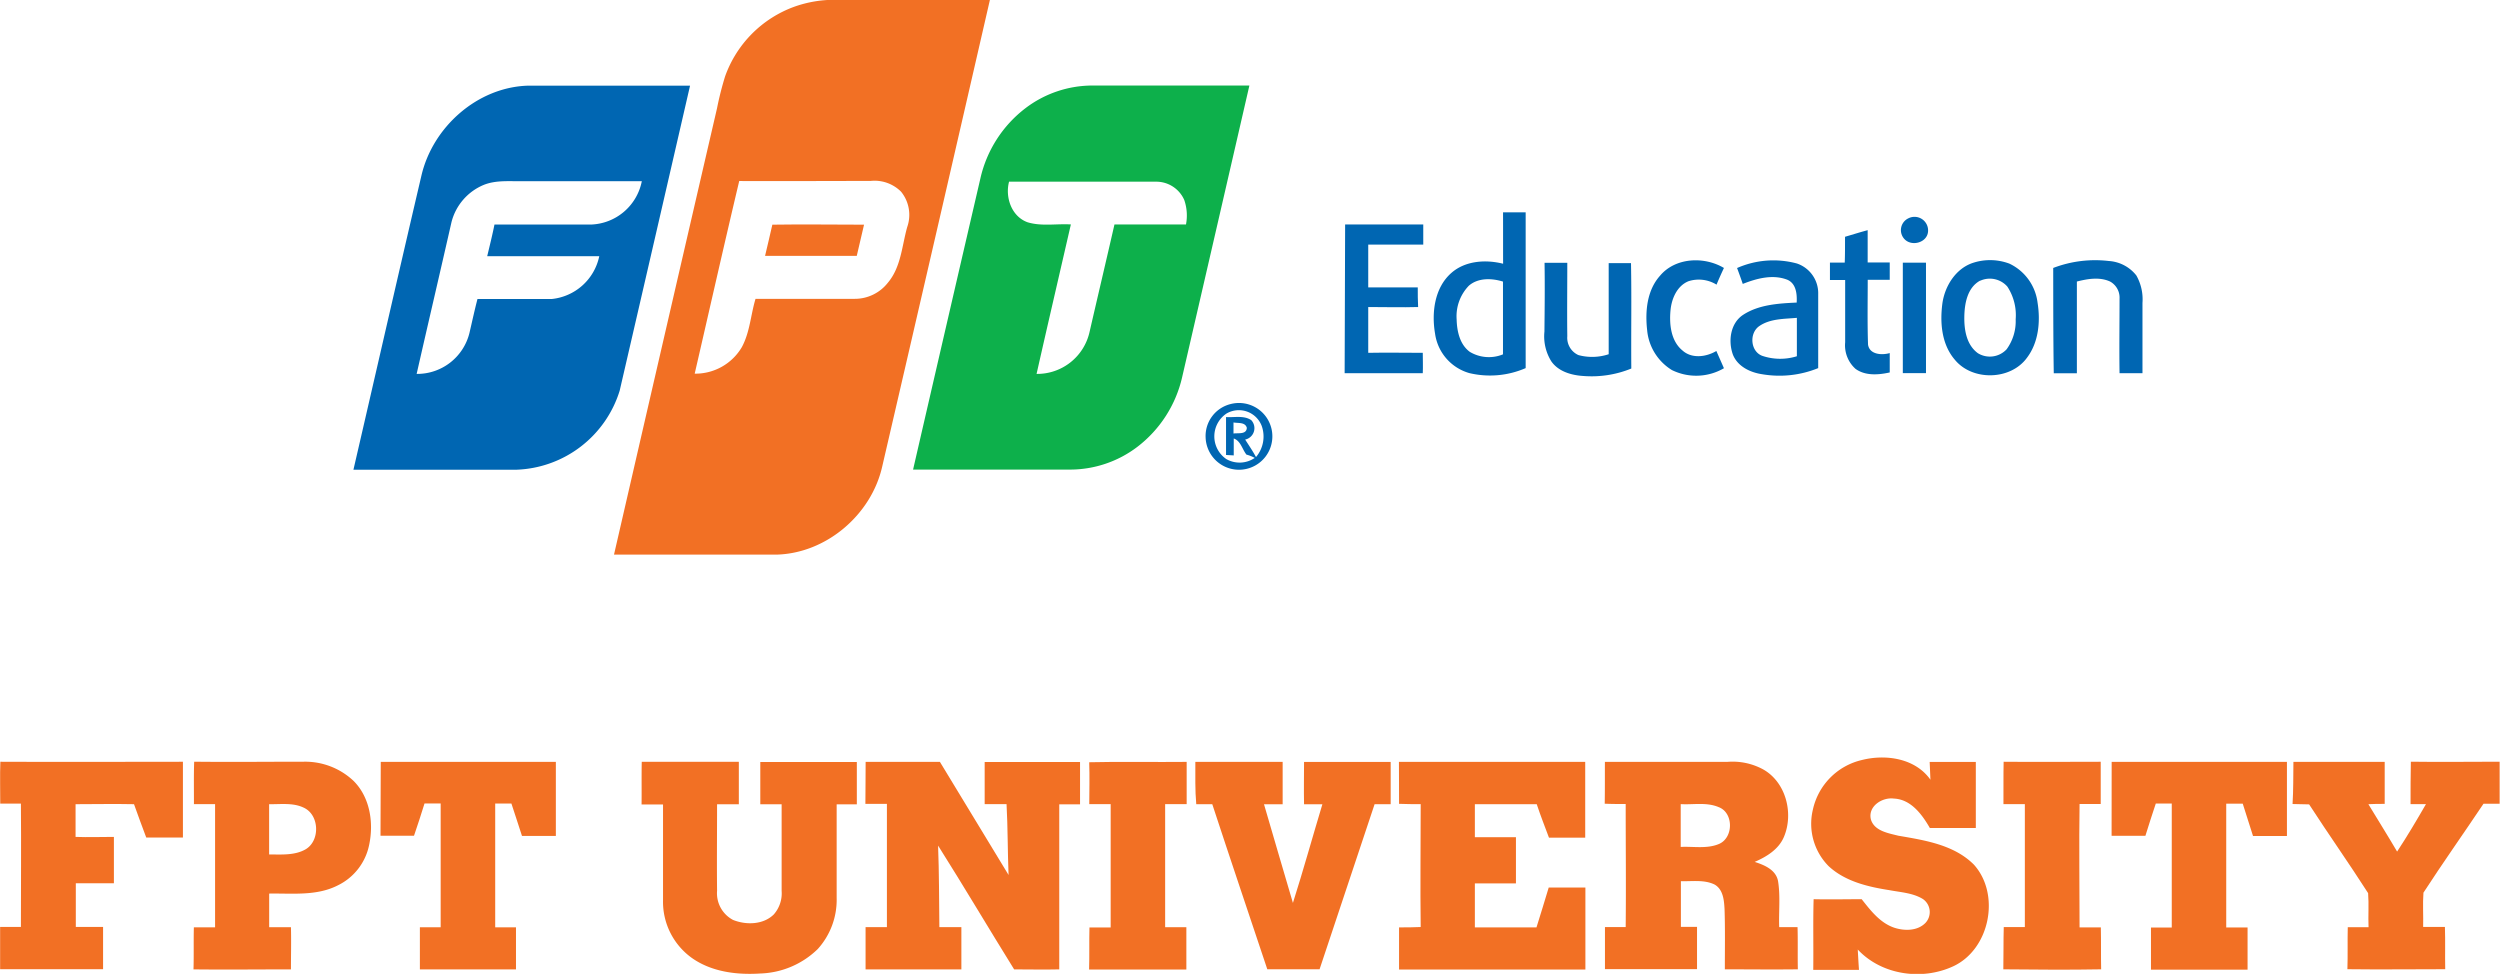
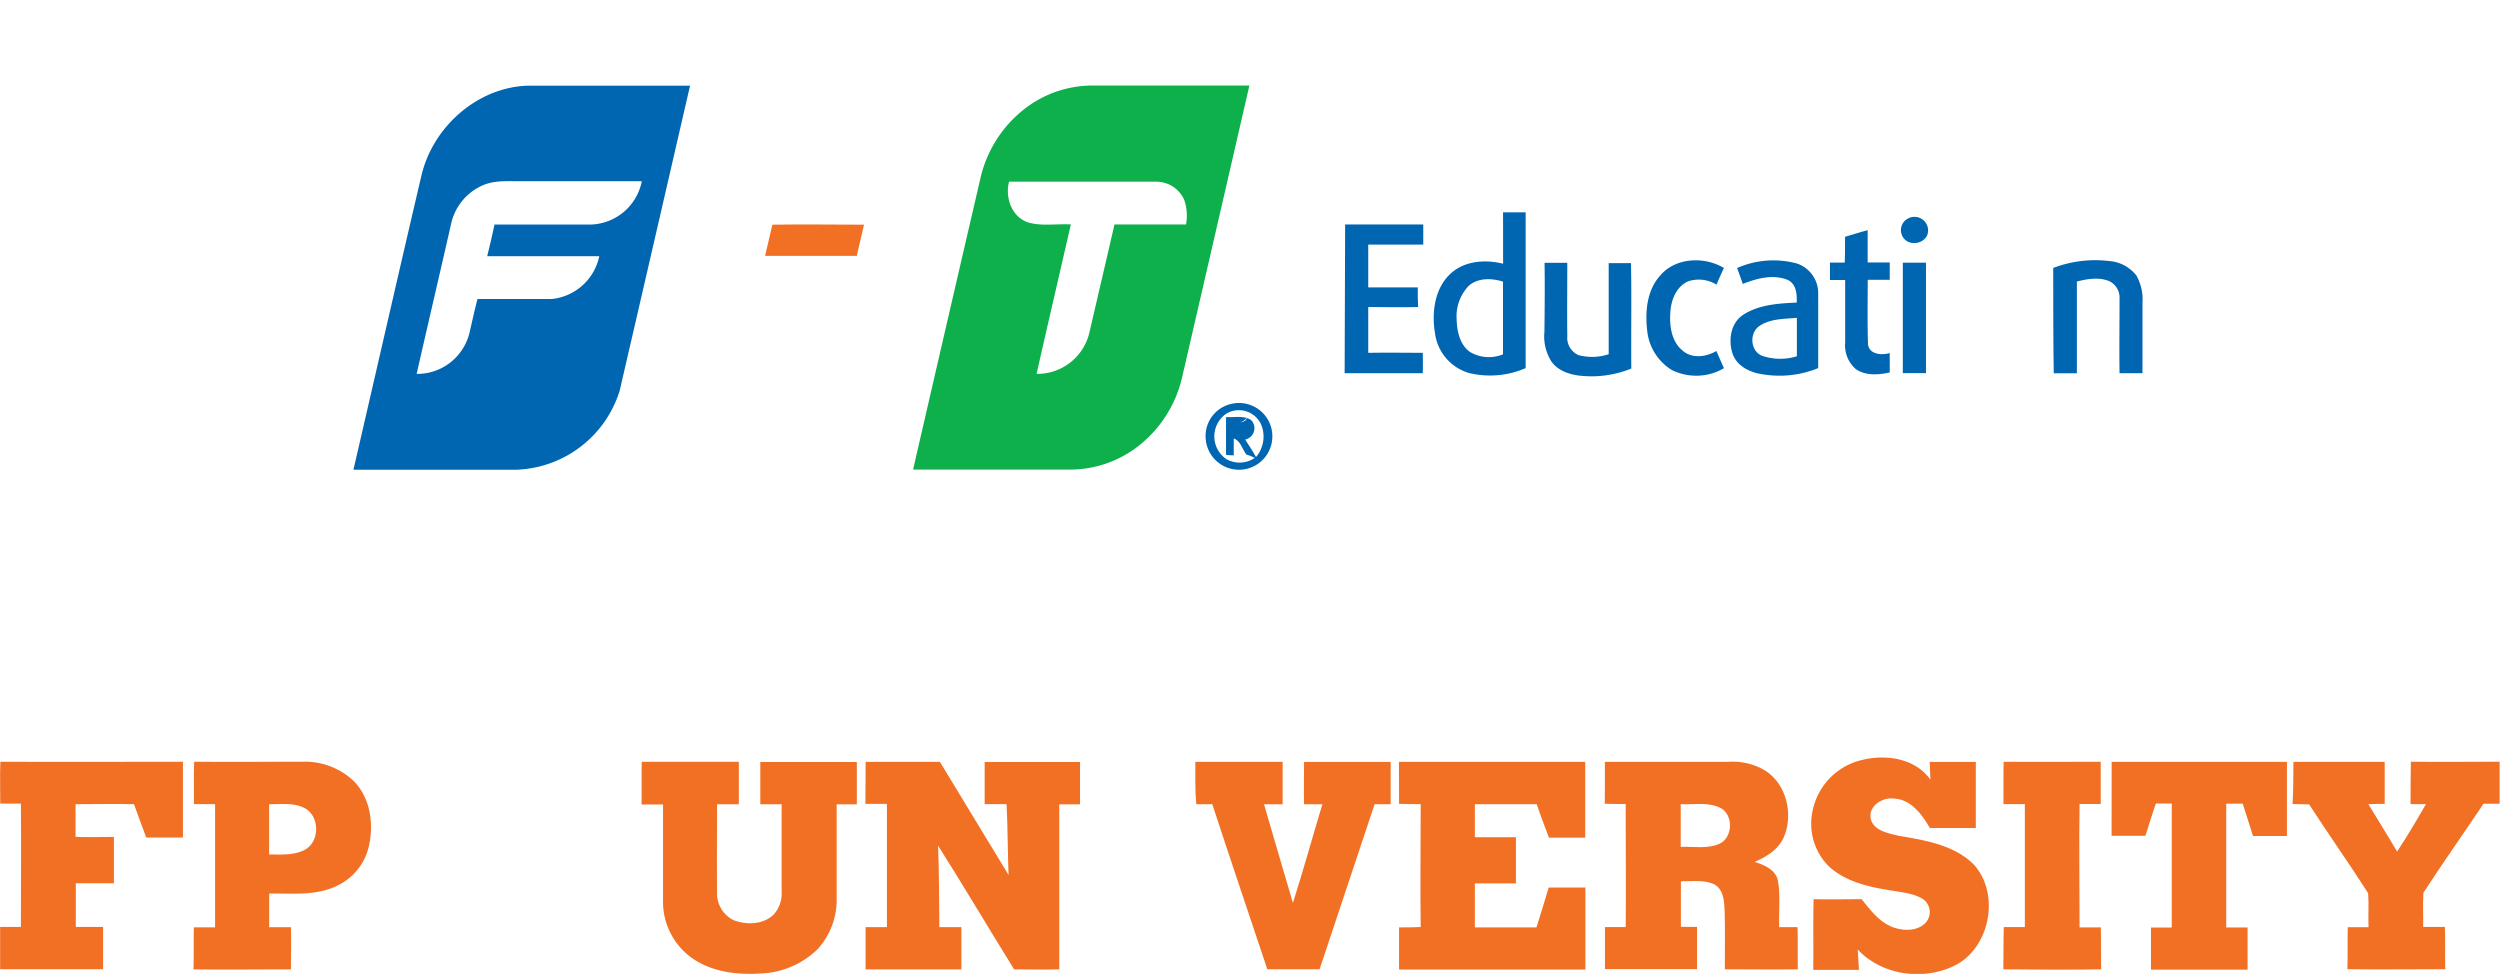
<svg xmlns="http://www.w3.org/2000/svg" id="f2ecb665-07ae-436b-8263-1b05ec2522d5" data-name="Layer 1" viewBox="0 0 408.92 159.29">
  <defs>
    <style>.f33536ed-4460-40b1-80c0-5be20c33ec0e{fill:#f27024;}.fb4bef63-26d5-4e53-913e-554c41c1615d{fill:#0066b2;}.bd1e68b4-f5f0-4265-a799-5eab0a377e77{fill:#0db04b;}</style>
  </defs>
  <title>fpt-university</title>
-   <path class="f33536ed-4460-40b1-80c0-5be20c33ec0e" d="M176,61a19.53,19.53,0,0,1,6.86-1.13H208q-8.77,38.19-17.62,76.35c-1.79,7.9-9.17,14.2-17.31,14.4-8.86,0-17.7,0-26.56,0q8.4-36.51,16.85-73a51.78,51.78,0,0,1,1.32-5.22A18.86,18.86,0,0,1,176,61Zm-9,28.48c-2.49,10.5-4.86,21-7.29,31.54a8.82,8.82,0,0,0,7.7-4.32c1.33-2.44,1.46-5.3,2.25-7.92,5.41,0,10.82,0,16.23,0a6.86,6.86,0,0,0,5.42-2.64c2.15-2.55,2.29-6,3.16-9.1a6,6,0,0,0-1-5.78,6.12,6.12,0,0,0-4.93-1.77C181.34,89.51,174.15,89.53,167,89.51Z" transform="translate(-46.08 -59.9)" />
  <path class="f33536ed-4460-40b1-80c0-5be20c33ec0e" d="M172.41,96.65c5-.08,10,0,15,0q-.6,2.55-1.19,5.1-7.49,0-15,0C171.61,100,172.05,98.35,172.41,96.65Z" transform="translate(-46.08 -59.9)" />
  <path class="f33536ed-4460-40b1-80c0-5be20c33ec0e" d="M342.6,192.37a10.68,10.68,0,0,1,8-8.15c3.92-1,8.76-.3,11.24,3.22-.05-1-.08-1.95-.13-2.91,2.52,0,5,0,7.55,0,0,3.6,0,7.2,0,10.8-2.51,0-5,0-7.52,0-1.28-2.22-3.09-4.69-5.89-4.81-1.89-.25-4.25,1.25-3.76,3.38.53,1.9,2.81,2.27,4.47,2.69,4.34.75,9.12,1.47,12.38,4.73,4.41,4.89,2.61,13.89-3.41,16.65-5.09,2.35-11.7,1.41-15.58-2.76.06,1.1.12,2.22.2,3.33-2.49,0-5,0-7.48,0,.05-3.86-.05-7.71.06-11.56,2.62.06,5.24,0,7.86,0,1.46,1.85,3,3.87,5.32,4.66,1.67.55,3.82.56,5.13-.8a2.59,2.59,0,0,0-.44-3.89c-1.63-1-3.64-1.1-5.48-1.45-3.53-.55-7.25-1.43-9.94-3.93A9.85,9.85,0,0,1,342.6,192.37Z" transform="translate(-46.08 -59.9)" />
  <path class="f33536ed-4460-40b1-80c0-5be20c33ec0e" d="M46.14,184.5c10,.05,19.91,0,29.86,0v12.39H70c-.67-1.81-1.36-3.62-2-5.45-3.19-.07-6.38,0-9.56,0,0,1.78,0,3.57,0,5.35,2.09.08,4.18,0,6.27,0,0,2.53,0,5.05,0,7.58-2.08,0-4.15,0-6.23,0,0,2.38,0,4.76,0,7.15,1.48,0,3,0,4.46,0,0,2.3,0,4.61,0,6.91H46.1c0-2.3,0-4.61,0-6.91h3.4c0-6.73.06-13.45,0-20.18-1.12,0-2.25,0-3.38,0C46.13,189.1,46.05,186.8,46.14,184.5Z" transform="translate(-46.08 -59.9)" />
  <path class="f33536ed-4460-40b1-80c0-5be20c33ec0e" d="M77.84,184.49c6,.07,12,0,17.94,0a11.54,11.54,0,0,1,8.13,3.14c2.7,2.69,3.32,6.87,2.55,10.47a9.43,9.43,0,0,1-5.15,6.63c-3.46,1.76-7.46,1.27-11.2,1.33,0,1.83,0,3.66,0,5.5l3.56,0c.06,2.3,0,4.6,0,6.9-5.32,0-10.63.06-15.94,0,.07-2.3,0-4.59.06-6.88,1.16,0,2.31,0,3.47,0,0-6.72,0-13.43,0-20.15H77.8C77.81,189.11,77.76,186.8,77.84,184.49Zm12.26,6.95v8.22c2,0,4.22.19,6-.86,2.38-1.43,2.22-5.65-.36-6.8C94,191.17,92,191.47,90.1,191.44Z" transform="translate(-46.08 -59.9)" />
-   <path class="f33536ed-4460-40b1-80c0-5be20c33ec0e" d="M108.36,184.52H137c0,4,0,8.07,0,12.11h-5.54c-.6-1.76-1.12-3.54-1.73-5.3h-2.65q0,10.13,0,20.25c1.13,0,2.27,0,3.4,0,0,2.29,0,4.59,0,6.88q-7.86,0-15.72,0c0-2.3,0-4.6,0-6.89h3.4q0-10.12,0-20.25h-2.64c-.53,1.77-1.14,3.52-1.72,5.28-1.83,0-3.65,0-5.48,0Z" transform="translate(-46.08 -59.9)" />
  <path class="f33536ed-4460-40b1-80c0-5be20c33ec0e" d="M151.05,184.51c5.29,0,10.59,0,15.88,0,0,2.31,0,4.63,0,6.94-1.19,0-2.37,0-3.56,0,0,4.72-.05,9.45,0,14.16a4.93,4.93,0,0,0,2.61,4.76c2.14.86,4.94.8,6.66-.89a5.21,5.21,0,0,0,1.29-3.86c0-4.72,0-9.44,0-14.17h-3.49c0-2.3,0-4.61,0-6.91h15.79c0,2.3,0,4.61,0,6.92-1.1,0-2.2,0-3.3,0q0,7.65,0,15.3a12,12,0,0,1-3.09,8.37,14.07,14.07,0,0,1-9.35,4c-3.9.26-8.1-.26-11.34-2.61a11.3,11.3,0,0,1-4.62-9.36c0-5.23,0-10.45,0-15.68-1.17,0-2.34,0-3.51,0C151.05,189.12,151,186.82,151.05,184.51Z" transform="translate(-46.08 -59.9)" />
  <path class="f33536ed-4460-40b1-80c0-5be20c33ec0e" d="M187.67,184.52c4.05,0,8.1,0,12.15,0,3.77,6.15,7.46,12.35,11.23,18.5-.16-3.86-.12-7.73-.33-11.59-1.2,0-2.39,0-3.58,0,0-2.3,0-4.59,0-6.89,5.2,0,10.4,0,15.6,0,0,2.3,0,4.61,0,6.92h-3.4c0,9,0,18,0,27-2.46.06-4.92,0-7.38,0-4.18-6.73-8.21-13.55-12.44-20.25.17,4.44.16,8.9.21,13.34h3.6v6.91H187.66c0-2.3,0-4.61,0-6.91h3.49c0-6.72,0-13.44,0-20.16-1.17,0-2.34,0-3.52,0C187.67,189.1,187.64,186.81,187.67,184.52Z" transform="translate(-46.08 -59.9)" />
-   <path class="f33536ed-4460-40b1-80c0-5be20c33ec0e" d="M224.24,184.58c5.31-.13,10.63,0,15.94-.06,0,2.3,0,4.61,0,6.91-1.18,0-2.35,0-3.52,0,0,6.71,0,13.42,0,20.13h3.47c0,2.31,0,4.62,0,6.92-5.3,0-10.6,0-15.91,0,.07-2.29,0-4.59.06-6.88h3.47V191.43h-3.5C224.26,189.14,224.32,186.86,224.24,184.58Z" transform="translate(-46.08 -59.9)" />
  <path class="f33536ed-4460-40b1-80c0-5be20c33ec0e" d="M241.6,184.52h14.28c0,2.3,0,4.61,0,6.93-1,0-2,0-3.05,0,1.58,5.37,3.13,10.76,4.73,16.14,1.7-5.35,3.2-10.77,4.82-16.14-1,0-2,0-3,0-.05-2.31,0-4.62,0-6.92,4.72,0,9.44,0,14.17,0,0,2.3,0,4.61,0,6.91h-2.63q-4.5,13.53-9,27c-2.85,0-5.7,0-8.55,0-3-9-6.05-18-9-27-.87,0-1.75,0-2.62,0C241.54,189.15,241.61,186.83,241.6,184.52Z" transform="translate(-46.08 -59.9)" />
  <path class="f33536ed-4460-40b1-80c0-5be20c33ec0e" d="M274.9,184.52h30.47c0,4.13,0,8.26,0,12.39h-5.93c-.68-1.82-1.39-3.63-2-5.47-3.37,0-6.75,0-10.12,0,0,1.8,0,3.6,0,5.4,2.24,0,4.48,0,6.72,0,0,2.52,0,5,0,7.55-2.24,0-4.48,0-6.72,0,0,2.4,0,4.8,0,7.2,3.36,0,6.72,0,10.08,0,.66-2.18,1.37-4.35,2-6.52,2,0,4,0,6,0,0,4.47,0,8.94,0,13.41q-15.24,0-30.48,0v-6.89c1.18,0,2.36,0,3.54-.06-.09-6.7,0-13.4,0-20.1-1.19,0-2.36,0-3.54-.05C274.94,189.1,274.89,186.81,274.9,184.52Z" transform="translate(-46.08 -59.9)" />
  <path class="f33536ed-4460-40b1-80c0-5be20c33ec0e" d="M308.59,184.52c6.65,0,13.31,0,20,0a10.46,10.46,0,0,1,5.89,1.23c3.74,2.11,5,7.2,3.41,11-.85,2.07-2.85,3.28-4.8,4.13,1.6.51,3.52,1.31,3.83,3.19.39,2.47.09,5,.18,7.48h3c.07,2.3,0,4.6.05,6.9-4,.05-8,0-11.94,0,0-3.29.06-6.59-.05-9.87-.08-1.43-.22-3.19-1.63-4-1.71-.83-3.68-.49-5.51-.55q0,3.73,0,7.48h2.64c0,2.3,0,4.61,0,6.91-5,0-10,0-15.06,0,0-2.29,0-4.59,0-6.88,1.13,0,2.26,0,3.39,0,.07-6.71,0-13.42,0-20.13-1.15,0-2.29,0-3.43-.05C308.6,189.11,308.58,186.82,308.59,184.52Zm12.4,6.91q0,3.49,0,7c2.09-.11,4.33.36,6.32-.51,2.35-1.07,2.32-5.1-.11-6C325.23,191.08,323.05,191.55,321,191.43Z" transform="translate(-46.08 -59.9)" />
  <path class="f33536ed-4460-40b1-80c0-5be20c33ec0e" d="M373.81,184.5c5.3.05,10.59,0,15.88,0,0,2.3,0,4.61,0,6.91-1.16,0-2.31,0-3.46,0-.1,6.73,0,13.46,0,20.18h3.48c.05,2.28,0,4.57.05,6.86-5.31.1-10.63.05-16,0,.05-2.31,0-4.61.07-6.91,1.14,0,2.29,0,3.45,0V191.43h-3.5C373.8,189.12,373.76,186.81,373.81,184.5Z" transform="translate(-46.08 -59.9)" />
  <path class="f33536ed-4460-40b1-80c0-5be20c33ec0e" d="M391.48,184.52q14.34,0,28.67,0c0,4,0,8.08,0,12.12-1.85,0-3.7,0-5.55,0-.54-1.77-1.14-3.52-1.68-5.29h-2.7q0,10.14,0,20.25h3.49v6.91H397.91c0-2.3,0-4.6,0-6.89h3.4V191.33h-2.61c-.57,1.76-1.17,3.51-1.7,5.28-1.85,0-3.69,0-5.53,0Z" transform="translate(-46.08 -59.9)" />
  <path class="f33536ed-4460-40b1-80c0-5be20c33ec0e" d="M421.21,184.52h14.93c0,2.29,0,4.58,0,6.87-.9,0-1.79,0-2.67.05,1.56,2.58,3.17,5.14,4.7,7.75,1.67-2.53,3.21-5.14,4.72-7.76q-1.26,0-2.52,0c0-2.32,0-4.63.05-6.94,4.84.07,9.68,0,14.52,0,0,2.29,0,4.58,0,6.88-.88,0-1.76,0-2.64,0-3.25,4.86-6.64,9.64-9.82,14.54-.14,1.86,0,3.74-.05,5.61,1.19,0,2.37,0,3.56,0,.08,2.31,0,4.61.05,6.91-5.32,0-10.64.07-16,0,.08-2.29,0-4.58.06-6.87,1.13,0,2.27,0,3.4,0-.08-1.86.07-3.72-.07-5.57-3.13-4.89-6.49-9.64-9.65-14.52l-2.71-.06C421.21,189.1,421.18,186.81,421.21,184.52Z" transform="translate(-46.08 -59.9)" />
  <path class="fb4bef63-26d5-4e53-913e-554c41c1615d" d="M115,88.67c1.84-8,9.18-14.53,17.48-14.76q13.23,0,26.47,0-5.74,24.95-11.51,49.89a18.36,18.36,0,0,1-16.86,12.93q-13.34,0-26.69,0C107.6,120.71,111.25,104.68,115,88.67Zm10.21,1.47a9,9,0,0,0-5.28,6.09c-1.88,8.28-3.82,16.55-5.7,24.83a8.81,8.81,0,0,0,8.64-6.71c.43-1.84.83-3.7,1.31-5.54q6.06,0,12.12,0a8.85,8.85,0,0,0,7.8-7c-6.11,0-12.22,0-18.33,0,.41-1.72.84-3.44,1.19-5.18,5.26,0,10.52,0,15.78,0a8.78,8.78,0,0,0,8.32-7.09H131.34C129.3,89.56,127.15,89.36,125.21,90.14Z" transform="translate(-46.08 -59.9)" />
  <path class="fb4bef63-26d5-4e53-913e-554c41c1615d" d="M291.93,94.63h3.7q0,12.74,0,25.48a14.61,14.61,0,0,1-9.2.82,7.82,7.82,0,0,1-5.62-6.46c-.59-3.44-.09-7.51,2.67-9.93,2.27-2,5.62-2.22,8.46-1.5C291.93,100.23,291.94,97.43,291.93,94.63Zm-5.59,12a7.2,7.2,0,0,0-2,5.52c.05,1.93.51,4.09,2.15,5.3a6.07,6.07,0,0,0,5.43.41c0-4,0-7.93,0-11.9C290.12,105.4,287.88,105.3,286.34,106.63Z" transform="translate(-46.08 -59.9)" />
  <path class="fb4bef63-26d5-4e53-913e-554c41c1615d" d="M358.21,95.62a2.22,2.22,0,0,1,3.24,2.11c-.1,1.85-2.66,2.56-3.86,1.28A2.14,2.14,0,0,1,358.21,95.62Z" transform="translate(-46.08 -59.9)" />
  <path class="fb4bef63-26d5-4e53-913e-554c41c1615d" d="M266.1,96.61c4.26,0,8.52,0,12.78,0v3.3h-9c0,2.33,0,4.66,0,7,2.7,0,5.4,0,8.1,0,0,1.07,0,2.14.06,3.21-2.72.08-5.44,0-8.16,0,0,2.49,0,5,0,7.49,3-.06,5.95,0,8.92,0,0,1.11.05,2.22,0,3.33-4.26,0-8.52,0-12.78,0Z" transform="translate(-46.08 -59.9)" />
  <path class="fb4bef63-26d5-4e53-913e-554c41c1615d" d="M347.87,98.63c1.23-.36,2.46-.75,3.7-1.08,0,1.76,0,3.52,0,5.28,1.2,0,2.4,0,3.61,0,0,.94,0,1.89,0,2.84h-3.6c0,3.53-.07,7.06.05,10.59.23,1.65,2.28,1.77,3.55,1.39,0,1,0,2.11,0,3.17-1.84.41-4,.58-5.6-.59a5.17,5.17,0,0,1-1.69-4.34V105.7H345.4v-2.85l2.42,0C347.88,101.46,347.86,100.05,347.87,98.63Z" transform="translate(-46.08 -59.9)" />
  <path class="fb4bef63-26d5-4e53-913e-554c41c1615d" d="M317.61,105c2.51-3,7.23-3.19,10.45-1.27-.42.9-.83,1.81-1.21,2.73a5.52,5.52,0,0,0-4.59-.56c-1.89.77-2.77,2.88-2.94,4.78-.21,2.29.07,5,1.95,6.54,1.53,1.39,3.88,1.08,5.55.09.41.94.83,1.87,1.24,2.82a9,9,0,0,1-8.51.3,8.55,8.55,0,0,1-4.05-6.53C315.15,110.79,315.48,107.37,317.61,105Z" transform="translate(-46.08 -59.9)" />
  <path class="fb4bef63-26d5-4e53-913e-554c41c1615d" d="M330.21,103.74A14.74,14.74,0,0,1,340,103a5.13,5.13,0,0,1,3.48,5c0,4,0,8.07,0,12.11a16.75,16.75,0,0,1-9.18,1c-1.95-.29-4-1.27-4.77-3.2-.8-2.22-.43-5.14,1.68-6.52,2.57-1.67,5.77-1.86,8.75-2,.07-1.37-.07-3.1-1.52-3.73-2.38-.93-5-.23-7.3.68C330.85,105.47,330.53,104.6,330.21,103.74Zm3.63,9.5c-1.67,1.15-1.46,4.13.48,4.86a9.15,9.15,0,0,0,5.67.07c0-2.1,0-4.18,0-6.28C337.93,112.08,335.63,112,333.84,113.24Z" transform="translate(-46.08 -59.9)" />
-   <path class="fb4bef63-26d5-4e53-913e-554c41c1615d" d="M368.81,102.89a9,9,0,0,1,5.94.13,8.16,8.16,0,0,1,4.61,6.38c.49,3.07.18,6.48-1.72,9-2.68,3.72-8.95,3.86-11.83.32-2.18-2.55-2.44-6.14-2-9.32C364.24,106.63,366,103.81,368.81,102.89Zm1.14,2.92c-2.09,1.15-2.54,3.77-2.57,5.94s.38,4.59,2.23,5.93a3.74,3.74,0,0,0,4.69-.65,7.81,7.81,0,0,0,1.48-4.9,8.54,8.54,0,0,0-1.36-5.35A3.81,3.81,0,0,0,370,105.81Z" transform="translate(-46.08 -59.9)" />
  <path class="fb4bef63-26d5-4e53-913e-554c41c1615d" d="M381.92,103.73a19.13,19.13,0,0,1,9.08-1.14,6.23,6.23,0,0,1,4.52,2.37,7.92,7.92,0,0,1,1,4.49c0,3.83,0,7.66,0,11.49h-3.75c-.06-4.07,0-8.14,0-12.2a3,3,0,0,0-1.55-2.79c-1.72-.79-3.68-.44-5.43,0v15h-3.78C381.92,115.2,381.93,109.46,381.92,103.73Z" transform="translate(-46.08 -59.9)" />
  <path class="fb4bef63-26d5-4e53-913e-554c41c1615d" d="M298.72,102.89c1.24,0,2.48,0,3.72,0,0,4-.05,8,0,12a3.1,3.1,0,0,0,1.82,3.09,8.61,8.61,0,0,0,4.95-.14c0-5,0-9.94,0-14.9,1.22,0,2.43,0,3.65,0,.11,5.75,0,11.5.05,17.24a17.19,17.19,0,0,1-7.84,1.22c-1.94-.12-4.07-.72-5.24-2.39a7.71,7.71,0,0,1-1.13-4.88C298.74,110.3,298.78,106.6,298.72,102.89Z" transform="translate(-46.08 -59.9)" />
  <path class="fb4bef63-26d5-4e53-913e-554c41c1615d" d="M357.32,102.86c1.26,0,2.52,0,3.79,0v18.07h-3.79Z" transform="translate(-46.08 -59.9)" />
-   <path class="fb4bef63-26d5-4e53-913e-554c41c1615d" d="M247.33,126a5.46,5.46,0,1,1-4.05,5.43A5.38,5.38,0,0,1,247.33,126Zm-.65,1.55a4.5,4.5,0,0,0,0,7.45,4.4,4.4,0,0,0,4.64-.2,6.12,6.12,0,0,0-1.36-.54c-.69-.86-.94-2.25-2.08-2.64,0,.92,0,1.84,0,2.77l-1.26-.07c0-2.06,0-4.13,0-6.2,1.36.09,2.93-.31,4.13.51a1.91,1.91,0,0,1-1,3.17c.6.94,1.24,1.87,1.77,2.86a5.18,5.18,0,0,0,.94-5.08A4,4,0,0,0,246.68,127.55Zm1.16,1.47v1.79c.77-.12,2.12.2,2.18-.93C249.76,128.91,248.59,129.15,247.84,129Z" transform="translate(-46.08 -59.9)" />
+   <path class="fb4bef63-26d5-4e53-913e-554c41c1615d" d="M247.33,126a5.46,5.46,0,1,1-4.05,5.43A5.38,5.38,0,0,1,247.33,126Zm-.65,1.55a4.5,4.5,0,0,0,0,7.45,4.4,4.4,0,0,0,4.64-.2,6.12,6.12,0,0,0-1.36-.54c-.69-.86-.94-2.25-2.08-2.64,0,.92,0,1.84,0,2.77l-1.26-.07c0-2.06,0-4.13,0-6.2,1.36.09,2.93-.31,4.13.51a1.91,1.91,0,0,1-1,3.17c.6.94,1.24,1.87,1.77,2.86a5.18,5.18,0,0,0,.94-5.08A4,4,0,0,0,246.68,127.55Zm1.16,1.47c.77-.12,2.12.2,2.18-.93C249.76,128.91,248.59,129.15,247.84,129Z" transform="translate(-46.08 -59.9)" />
  <path class="bd1e68b4-f5f0-4265-a799-5eab0a377e77" d="M213.81,77.6a18.11,18.11,0,0,1,11-3.71q12.81,0,25.63,0-5.49,23.86-11,47.71A19.94,19.94,0,0,1,232.1,133a18.19,18.19,0,0,1-11,3.71H195.43q5.48-23.79,11-47.58A20,20,0,0,1,213.81,77.6Zm.36,18.66c2.29.69,4.72.21,7.07.35-1.87,8.15-3.77,16.29-5.61,24.45a8.78,8.78,0,0,0,8.67-6.88c1.35-5.86,2.73-11.7,4.07-17.56,3.9,0,7.79,0,11.7,0a7.79,7.79,0,0,0-.28-4,5,5,0,0,0-4.73-3H211.13C210.46,92.17,211.53,95.32,214.17,96.26Z" transform="translate(-46.08 -59.9)" />
</svg>